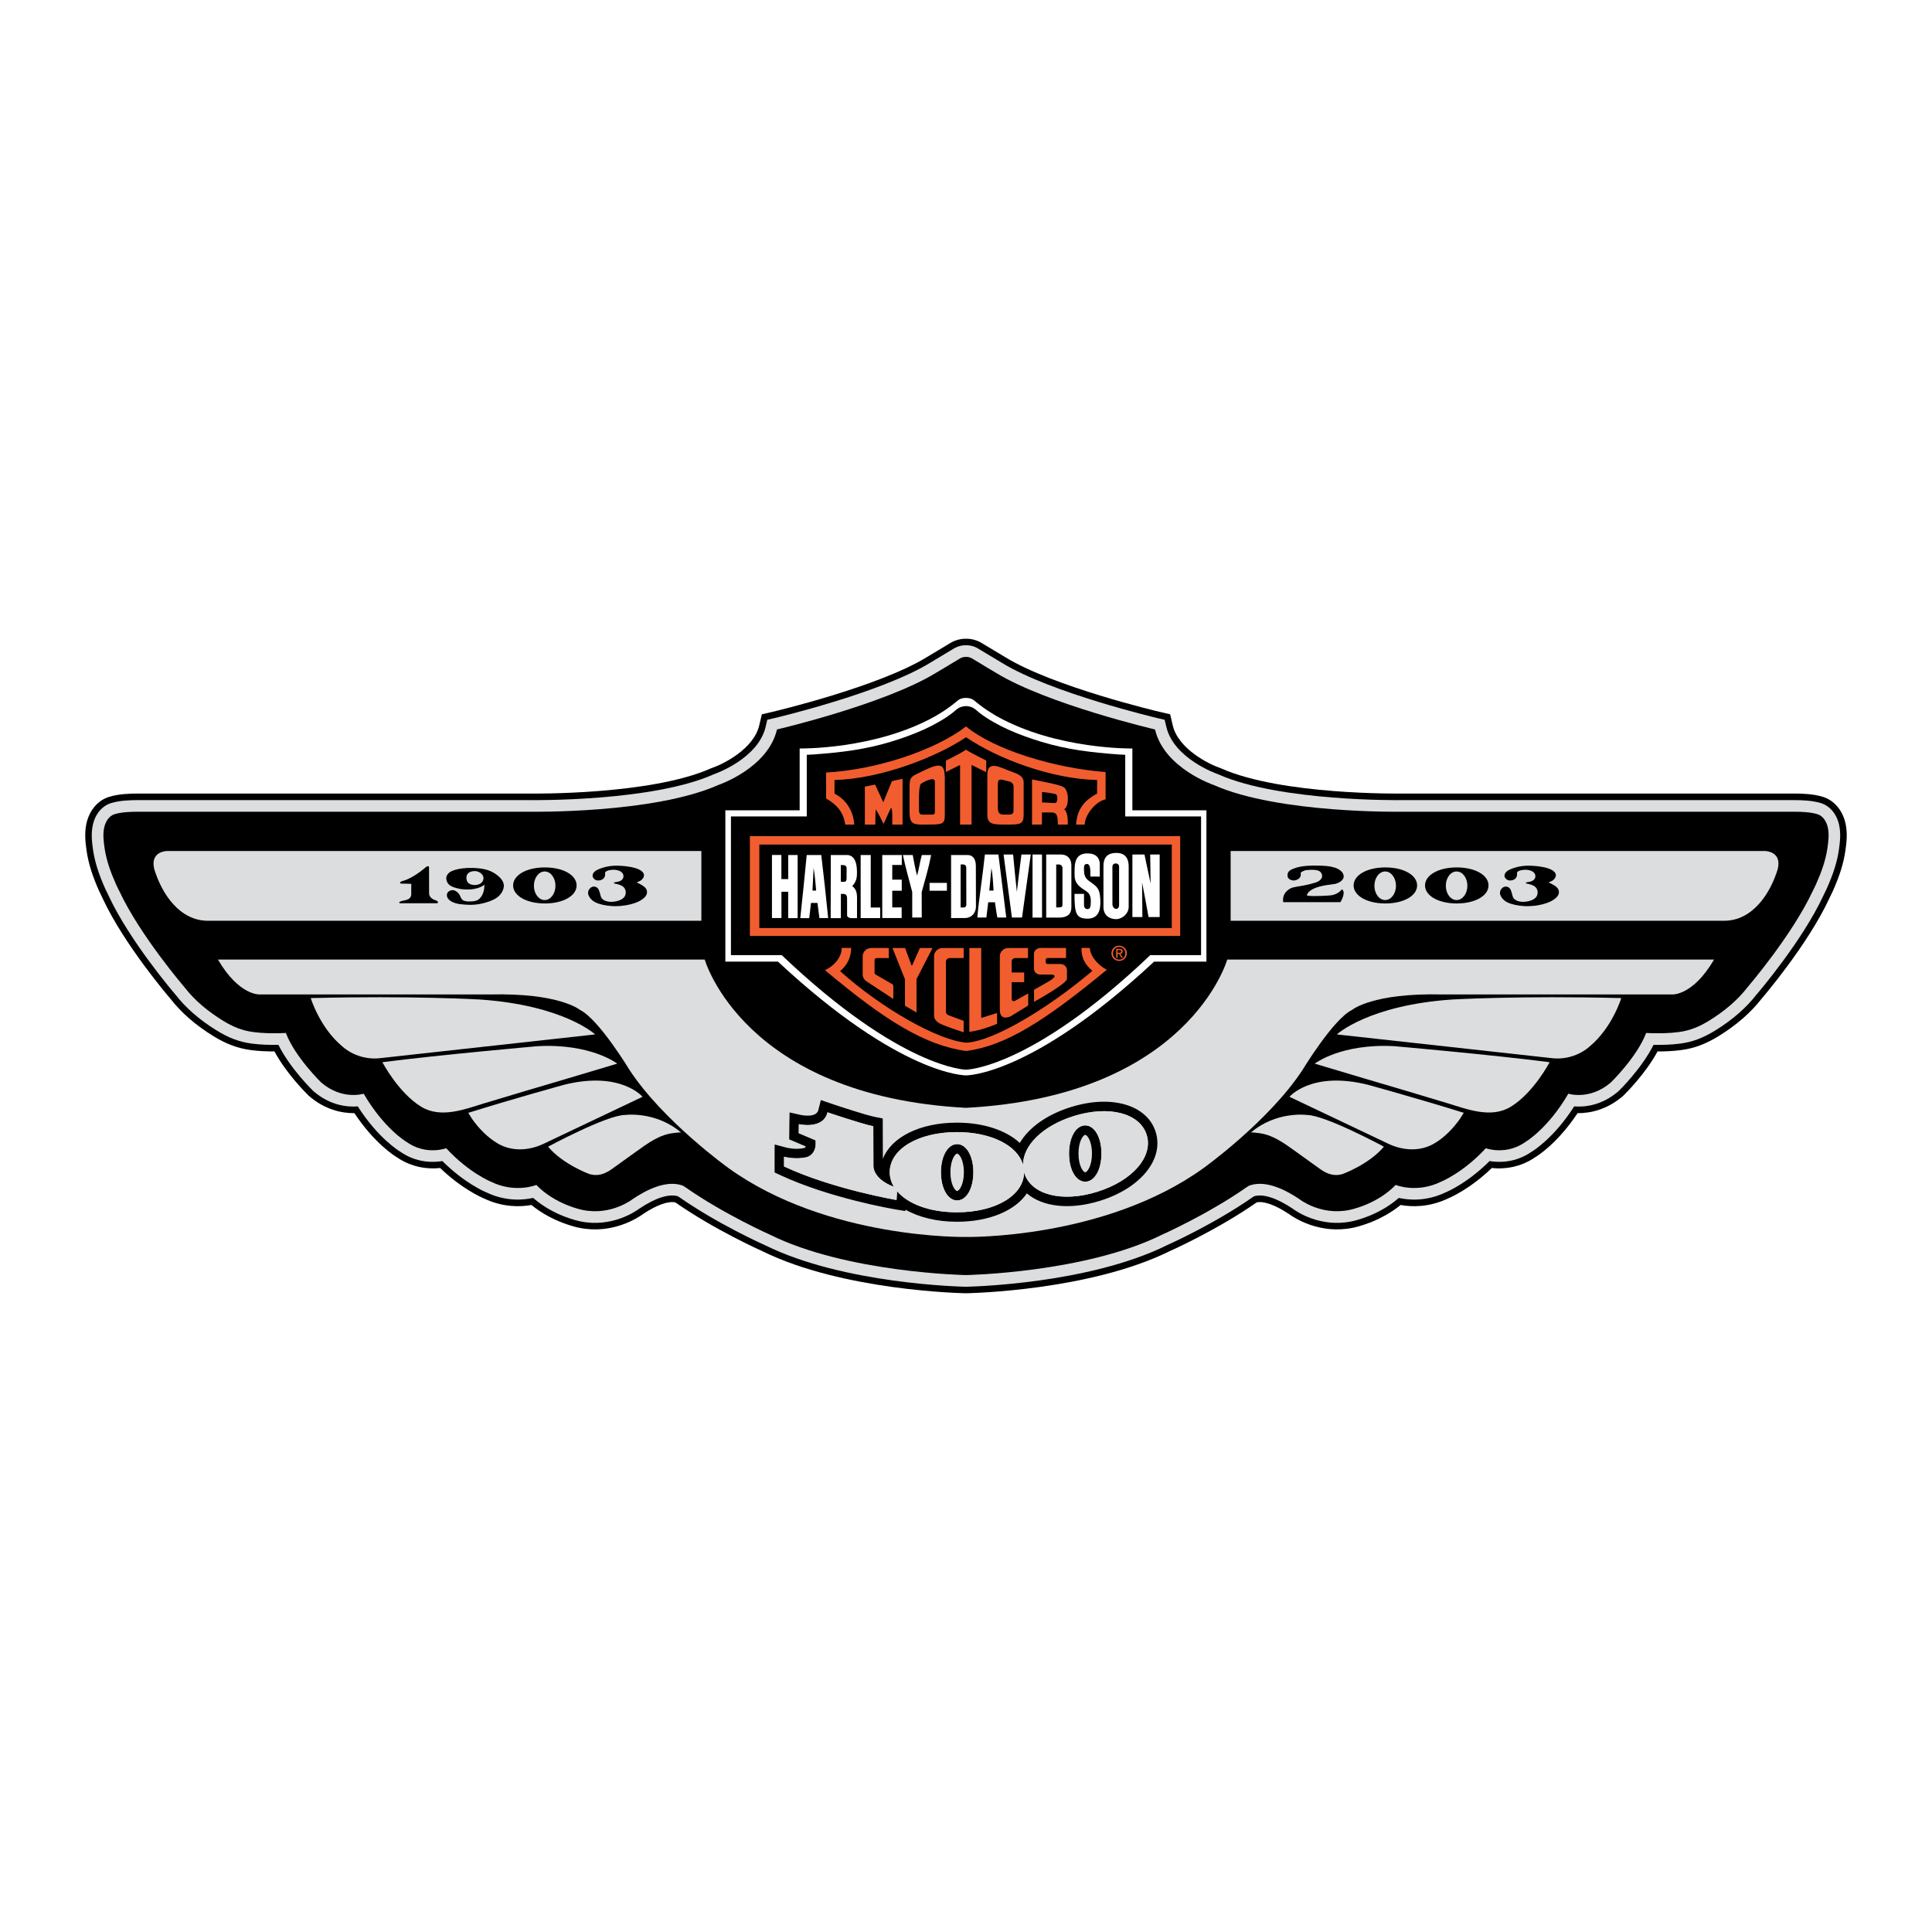
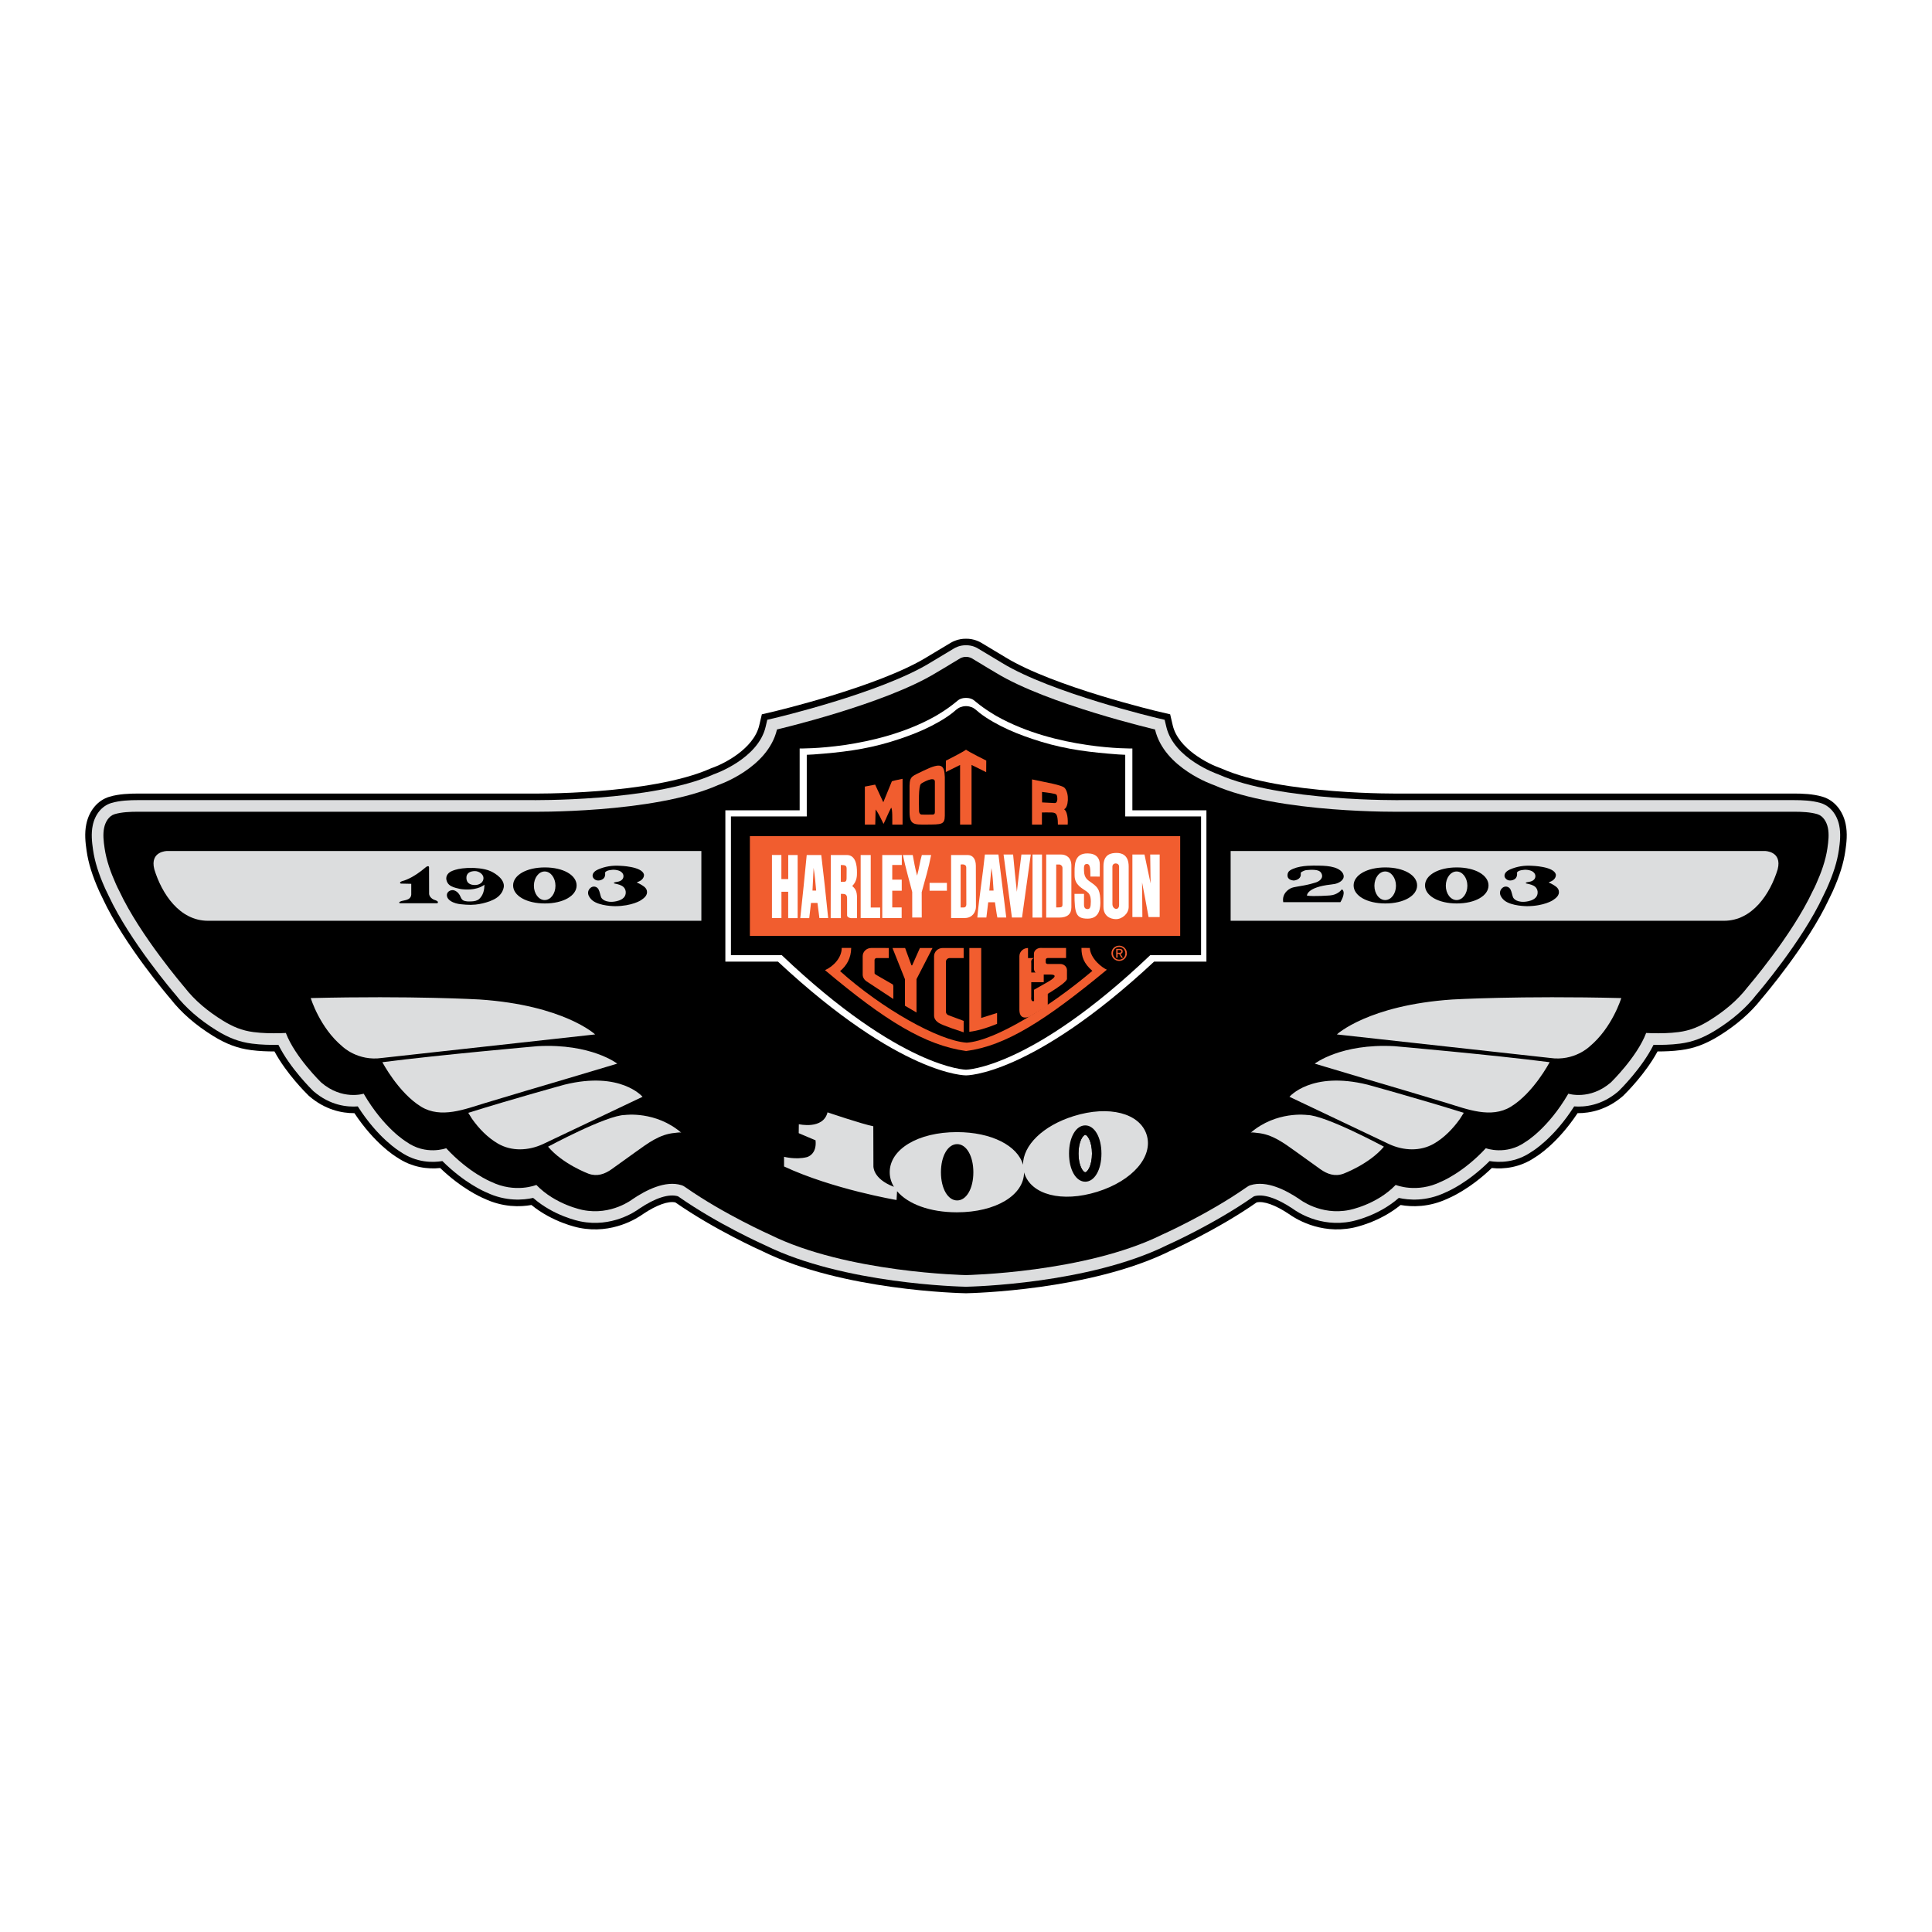
<svg xmlns="http://www.w3.org/2000/svg" version="1.0" id="Layer_1" x="0px" y="0px" width="192.756px" height="192.756px" viewBox="0 0 192.756 192.756" enable-background="new 0 0 192.756 192.756" xml:space="preserve">
  <g>
    <polygon fill-rule="evenodd" clip-rule="evenodd" fill="#FFFFFF" points="0,0 192.756,0 192.756,192.756 0,192.756 0,0  " />
    <path fill-rule="evenodd" clip-rule="evenodd" d="M96.379,63.726c-0.791-0.012-1.389,0.319-1.557,0.425   c0.007-0.005-2.366,1.419-2.366,1.419l-0.021,0.014c-4.84,2.954-15.224,5.404-15.328,5.427l-1.097,0.256l-0.259,1.098   c-0.548,2.351-3.571,3.86-4.689,4.245l-0.077,0.025l-0.077,0.034c-6.011,2.668-17.869,2.507-17.986,2.504H13.758   c-0.829,0-1.899,0.036-2.84,0.318c-1.154,0.345-2.014,1.357-2.302,2.708C8.415,83.148,8.523,84.08,8.64,84.88   c0.179,1.249,0.57,2.496,1.262,4.046l0.409,0.848l-0.045-0.089c2.144,4.587,6.55,9.747,6.759,9.986   c1.065,1.367,2.493,2.609,4.246,3.692c1.298,0.803,2.464,1.236,3.782,1.406c0.818,0.107,1.597,0.134,2.33,0.134   c1.2,2.223,3.14,4.146,3.392,4.39l0.039,0.041l0.043,0.033c1.545,1.334,3.224,1.705,4.502,1.693   c1.995,3.001,3.973,4.244,4.237,4.402c1.508,1.034,3.123,1.203,4.318,1.07c2.17,2.086,4.125,2.937,4.361,3.034   c1.906,0.908,3.643,0.855,4.745,0.656c2.105,1.72,4.526,2.229,4.775,2.277c3.324,0.674,5.851-1.003,6.359-1.372   c1.345-0.905,2.54-1.329,3.232-1.159c3.914,2.728,8.431,4.754,8.696,4.872c7.961,3.917,19.763,4.179,20.264,4.188h0.064   c0.5-0.01,12.305-0.271,20.264-4.188c0.269-0.118,4.79-2.147,8.696-4.872c0.689-0.17,1.887,0.254,3.232,1.159   c0.508,0.369,3.035,2.046,6.358,1.372c0.25-0.048,2.671-0.558,4.779-2.277c1.099,0.199,2.833,0.252,4.741-0.656   c0.237-0.098,2.191-0.948,4.359-3.034c1.197,0.133,2.811-0.036,4.32-1.07c0.266-0.158,2.241-1.401,4.236-4.402   c1.279,0.012,2.958-0.359,4.505-1.693l0.041-0.033l0.038-0.041c0.252-0.244,2.189-2.165,3.394-4.39   c0.731,0,1.507-0.026,2.328-0.134c1.317-0.17,2.483-0.604,3.782-1.406c1.753-1.083,3.18-2.325,4.248-3.692   c0.204-0.239,4.615-5.399,6.756-9.986l-0.043,0.089l0.407-0.848c0.692-1.55,1.083-2.797,1.262-4.046   c0.117-0.8,0.226-1.732,0.024-2.682c-0.287-1.351-1.147-2.362-2.302-2.708c-0.94-0.282-2.012-0.318-2.84-0.318h-39.165   c-0.12,0.003-11.975,0.165-17.983-2.504l-0.074-0.032l-0.079-0.027c-1.118-0.385-4.144-1.894-4.691-4.245l-0.257-1.098   l-1.099-0.256c-0.104-0.023-10.49-2.474-15.328-5.427l-2.393-1.438C97.766,64.045,97.169,63.713,96.379,63.726L96.379,63.726z" />
    <path fill-rule="evenodd" clip-rule="evenodd" fill="#DCDDDE" d="M96.379,64.377c-0.618-0.012-1.083,0.246-1.212,0.327   c0.004-0.003-2.378,1.429-2.378,1.429l-0.014,0.008c-4.931,3.009-15.414,5.481-15.52,5.507l-0.704,0.163l-0.164,0.703   c-0.746,3.192-5.072,4.699-5.117,4.714l-0.048,0.017l-0.05,0.023c-6.144,2.726-18.14,2.561-18.262,2.56H13.758   c-0.783,0-1.793,0.032-2.654,0.289c-0.922,0.277-1.612,1.106-1.849,2.218c-0.179,0.843-0.084,1.673,0.028,2.452   c0.173,1.187,0.546,2.382,1.214,3.874l0.388,0.805l-0.028-0.058c2.11,4.518,6.478,9.625,6.663,9.841l-0.039-0.051   c1.023,1.334,2.414,2.549,4.132,3.609c1.23,0.759,2.287,1.154,3.525,1.315c0.932,0.121,1.815,0.134,2.64,0.123   c1.154,2.329,3.348,4.479,3.45,4.58l0.027,0.025l0.023,0.022c1.674,1.442,3.392,1.593,4.417,1.513   c2.023,3.173,4.111,4.443,4.233,4.516c1.619,1.128,3.267,1.096,4.208,0.938c2.201,2.197,4.204,3.049,4.39,3.125   c1.938,0.931,3.703,0.767,4.666,0.552c2.045,1.795,4.524,2.305,4.729,2.345c3.128,0.633,5.475-0.987,5.861-1.274   c1.594-1.07,2.962-1.509,3.858-1.233c0.009,0.008,0.101,0.066,0.101,0.066c3.877,2.708,8.371,4.721,8.607,4.826   c7.832,3.863,19.511,4.121,20.007,4.132h0.043c0.493-0.011,12.173-0.269,20.004-4.132c0.237-0.105,4.73-2.118,8.598-4.819   c0.013-0.007,0.097-0.063,0.113-0.073c0.894-0.275,2.261,0.163,3.855,1.233c0.386,0.287,2.733,1.907,5.861,1.274   c0.205-0.04,2.684-0.55,4.729-2.345c0.963,0.215,2.728,0.379,4.665-0.552c0.187-0.076,2.191-0.928,4.391-3.125   c0.94,0.157,2.589,0.189,4.208-0.938c0.122-0.072,2.21-1.343,4.233-4.516c1.025,0.08,2.743-0.07,4.417-1.513l0.026-0.022   l0.023-0.025c0.104-0.101,2.294-2.251,3.451-4.58c0.824,0.011,1.708-0.002,2.642-0.123c1.238-0.161,2.292-0.557,3.523-1.315   c1.717-1.061,3.108-2.275,4.131-3.609l-0.038,0.051c0.185-0.216,4.553-5.323,6.663-9.841l-0.028,0.058l0.387-0.805   c0.667-1.492,1.042-2.687,1.215-3.874c0.107-0.744,0.208-1.609,0.028-2.452v-0.001c-0.234-1.111-0.927-1.94-1.849-2.217   c-0.859-0.257-1.868-0.289-2.653-0.289h-39.152c-0.121,0-12.117,0.166-18.263-2.56l-0.045-0.021l-0.053-0.018   c-0.043-0.016-4.371-1.522-5.117-4.714l-0.166-0.701l-0.702-0.164c-0.103-0.026-10.588-2.498-15.52-5.507l-2.396-1.44   C97.459,64.623,96.995,64.366,96.379,64.377L96.379,64.377z" />
    <path fill-rule="evenodd" clip-rule="evenodd" d="M182.365,82.576c-0.12-0.564-0.46-1.171-1.047-1.347   c-0.696-0.209-1.569-0.242-2.32-0.242h-39.134c0,0-12.296,0.206-18.753-2.66c0,0-4.967-1.668-5.874-5.549   c0,0-10.711-2.502-15.862-5.646c0,0-1.489-0.88-2.402-1.444c0,0-0.263-0.165-0.593-0.148c-0.333-0.016-0.596,0.148-0.596,0.148   c-0.911,0.564-2.405,1.444-2.405,1.444c-5.146,3.144-15.859,5.646-15.859,5.646c-0.907,3.881-5.875,5.549-5.875,5.549   c-6.457,2.865-18.752,2.66-18.752,2.66s-39.131,0-39.134,0c-0.751,0-1.621,0.033-2.321,0.242c-0.586,0.176-0.927,0.783-1.046,1.347   c-0.142,0.661-0.055,1.382,0.043,2.042c0.182,1.246,0.613,2.427,1.123,3.569c0.11,0.247,0.226,0.491,0.353,0.73   c2.066,4.426,6.491,9.575,6.491,9.575c1.038,1.351,2.379,2.437,3.823,3.329c0.992,0.612,1.909,1.001,3.063,1.15   c0.9,0.118,1.782,0.129,2.69,0.112c0.023-0.001,0.541-0.03,0.543-0.022c0.908,2.396,3.519,4.934,3.519,4.934   c2.102,1.813,4.243,1.123,4.243,1.123c2.031,3.482,4.242,4.788,4.242,4.788c1.959,1.415,3.99,0.653,3.99,0.653   c2.285,2.466,4.459,3.336,4.459,3.336c2.434,1.198,4.537,0.326,4.537,0.326c1.92,1.995,4.641,2.502,4.641,2.502   c2.865,0.58,4.969-1.088,4.969-1.088c1.31-0.882,3.25-1.894,4.872-1.389c0.175,0.053,0.282,0.13,0.423,0.228   c3.845,2.686,8.414,4.716,8.414,4.716c7.688,3.809,19.55,4.026,19.55,4.026s11.857-0.218,19.547-4.026c0,0,4.569-2.03,8.413-4.716   c0.142-0.098,0.249-0.175,0.424-0.228c1.621-0.505,3.562,0.507,4.871,1.389c0,0,2.105,1.668,4.97,1.088   c0,0,2.722-0.507,4.642-2.502c0,0,2.105,0.872,4.534-0.326c0,0,2.177-0.87,4.462-3.336c0,0,2.03,0.762,3.99-0.653   c0,0,2.213-1.306,4.241-4.788c0,0,2.141,0.69,4.243-1.123c0,0,2.613-2.538,3.519-4.934c0.002-0.008,0.52,0.021,0.546,0.022   c0.905,0.017,1.787,0.006,2.688-0.112c1.154-0.149,2.071-0.538,3.065-1.15c1.441-0.893,2.782-1.979,3.82-3.329   c0,0,4.426-5.149,6.491-9.575c0.13-0.239,0.243-0.483,0.354-0.73c0.51-1.142,0.943-2.323,1.123-3.569   C182.418,83.958,182.507,83.237,182.365,82.576L182.365,82.576z" />
    <path fill-rule="evenodd" clip-rule="evenodd" fill="#DCDDDE" d="M69.975,84.903v6.963H20.751c-2.843,0-4.608-2.7-5.355-5.133   c-0.47-1.83,1.29-1.83,1.29-1.83H69.975L69.975,84.903z" />
    <path fill-rule="evenodd" clip-rule="evenodd" fill="#DCDDDE" d="M122.781,84.903v6.963h49.223c2.844,0,4.611-2.7,5.355-5.133   c0.468-1.83-1.29-1.83-1.29-1.83H122.781L122.781,84.903z" />
    <path fill-rule="evenodd" clip-rule="evenodd" fill="#FFFFFF" d="M112.977,80.843v-6.167c0,0-7.542,0.133-13.516-3.212   c-0.06-0.032-0.114-0.067-0.172-0.101c-0.15-0.091-0.3-0.182-0.448-0.274c-0.503-0.316-0.989-0.662-1.444-1.036   c-0.148-0.121-0.284-0.252-0.467-0.323c-0.175-0.069-0.364-0.102-0.55-0.095c-0.189-0.007-0.378,0.026-0.553,0.095   c-0.183,0.07-0.319,0.202-0.467,0.323c-0.455,0.374-0.941,0.72-1.444,1.036c-0.148,0.093-0.297,0.184-0.448,0.274   c-0.057,0.033-0.112,0.069-0.169,0.101c-5.973,3.346-13.517,3.212-13.517,3.212v6.167h-7.413v15.099h5.248   c12.284,11.448,18.765,11.349,18.765,11.349s6.478,0.099,18.761-11.349h5.222V80.843H112.977L112.977,80.843z" />
    <path fill-rule="evenodd" clip-rule="evenodd" d="M112.265,81.458v-6.151c-0.232-0.009-0.465-0.02-0.699-0.037   c-2.711-0.202-5.058-0.471-7.669-1.26c-0.582-0.176-1.161-0.369-1.734-0.579c-1.058-0.388-2.1-0.847-3.079-1.412   c-0.472-0.271-0.943-0.57-1.37-0.909c-0.242-0.192-0.472-0.438-0.764-0.55c-0.148-0.056-0.34-0.11-0.569-0.111   c-0.23,0.001-0.424,0.055-0.573,0.111c-0.292,0.112-0.522,0.357-0.764,0.55c-0.427,0.339-0.898,0.638-1.371,0.909   c-0.977,0.564-2.019,1.024-3.08,1.412c-0.572,0.21-1.152,0.402-1.734,0.579c-2.611,0.789-4.958,1.058-7.671,1.26   c-0.232,0.017-0.462,0.028-0.697,0.037v6.151h-7.565v13.835h5.068c11.927,11.359,18.386,11.431,18.386,11.431   s6.458-0.071,18.383-11.431h5.067V81.458H112.265L112.265,81.458z" />
    <path fill-rule="evenodd" clip-rule="evenodd" d="M42.806,86.533c-0.012-0.229-0.29-0.039-0.29-0.039   C41.091,87.722,40.15,87.9,40.15,87.9c-0.227,0.07-0.24,0.168-0.24,0.168c0.013,0.099,0.12,0.089,0.12,0.089l1.001,0.021v1.079   c-0.026,0.304-0.233,0.46-0.51,0.536c-0.134,0.037-0.272,0.055-0.408,0.092c-0.088,0.023-0.417,0.117-0.222,0.234   c0,0,3.698,0,3.705,0c0.082,0,0.115-0.081,0.088-0.148c-0.031-0.067-0.136-0.11-0.196-0.14c-0.635-0.168-0.675-0.632-0.675-0.632   L42.806,86.533L42.806,86.533z" />
    <path fill-rule="evenodd" clip-rule="evenodd" d="M48.969,86.928c-0.695-0.33-1.785-0.335-1.785-0.335   c-1.665-0.042-2.292,0.414-2.292,0.414c-0.383,0.262-0.47,0.656-0.247,1.057c0.17,0.309,0.537,0.444,0.855,0.529   c0.261,0.069,0.522,0.131,0.792,0.141c0.051,0.002,0.098,0.005,0.149,0.008c1.329,0.055,1.887-0.477,1.887-0.477   c0.004,0.525-0.118,1.042-0.503,1.411c-0.207,0.195-0.505,0.245-0.776,0.256c-0.196,0.01-0.4,0.016-0.592-0.023   c-0.028-0.006-0.058-0.015-0.085-0.02c-0.295-0.048-0.397-0.358-0.397-0.358c-0.285-0.73-0.814-0.723-0.814-0.723   c-0.328,0.003-0.628,0.234-0.57,0.588c0.065,0.398,0.549,0.632,0.894,0.729c0.311,0.09,0.675,0.109,0.999,0.135   c0.32,0.025,0.641,0.023,0.96-0.01c0.477-0.05,0.956-0.165,1.409-0.328c0.081-0.03,0.157-0.07,0.242-0.103   c1.168-0.481,1.176-1.411,1.176-1.411C50.291,87.507,48.969,86.928,48.969,86.928L48.969,86.928L48.969,86.928L48.969,86.928z    M47.386,88.299c-0.503,0-0.841-0.214-0.853-0.695c-0.017-0.462,0.335-0.695,0.853-0.695c0.393,0,0.852,0.312,0.852,0.695   C48.238,88.024,47.855,88.299,47.386,88.299L47.386,88.299z" />
    <path fill-rule="evenodd" clip-rule="evenodd" d="M54.362,86.543c-1.839,0-3.168,0.77-3.168,1.797c0,1.028,1.329,1.798,3.168,1.798   c1.837,0,3.167-0.77,3.167-1.798C57.528,87.312,56.199,86.543,54.362,86.543L54.362,86.543L54.362,86.543L54.362,86.543z    M54.342,89.799c-0.593,0-1.075-0.639-1.075-1.426c0-0.789,0.482-1.426,1.075-1.426c0.595,0,1.076,0.637,1.076,1.426   C55.418,89.161,54.937,89.799,54.342,89.799L54.342,89.799z" />
    <path fill-rule="evenodd" clip-rule="evenodd" d="M61.848,86.38c-0.756-0.05-1.497,0.066-2.191,0.373   c-0.242,0.107-0.517,0.302-0.535,0.593c-0.011,0.176,0.096,0.306,0.228,0.404c0.249,0.185,0.726,0.092,0.908-0.15   c0.014-0.017,0.026-0.033,0.036-0.052c0.127-0.205,0.075-0.473,0.075-0.473c0.074-0.295,0.867-0.301,0.867-0.301   c1.028,0.054,0.967,0.641,0.967,0.641c0,0.23-0.137,0.399-0.342,0.487c-0.098,0.043-0.18,0.061-0.286,0.081   c-0.083,0.016-0.228,0.029-0.304,0.077c-0.065,0.041,0,0.075,0,0.075c0.084,0.031,0.208,0.045,0.285,0.065   c0.086,0.021,0.172,0.045,0.259,0.076c0.137,0.049,0.271,0.114,0.381,0.212c0.127,0.115,0.204,0.269,0.228,0.438   c0.002,0.032,0.01,0.07,0.007,0.102c0.026,0.908-1.357,0.946-1.357,0.946c-0.918,0.032-1.1-0.454-1.102-0.458   c-0.094-0.251-0.127-0.535-0.252-0.774c-0.107-0.21-0.331-0.32-0.56-0.279c-0.245,0.046-0.455,0.294-0.484,0.545   c-0.029,0.273,0.12,0.503,0.294,0.7c0.043,0.046,0.086,0.087,0.134,0.126c0.704,0.576,2.261,0.576,2.261,0.576   c1.693-0.006,2.57-0.587,2.57-0.587c0.331-0.216,0.7-0.502,0.606-0.954c-0.07-0.338-0.436-0.527-0.711-0.683   c-0.074-0.043-0.148-0.074-0.229-0.102c-0.111-0.037,0-0.08,0-0.08c0.762-0.259,0.642-0.777,0.642-0.777   C64.014,86.432,61.848,86.38,61.848,86.38L61.848,86.38z" />
    <path fill-rule="evenodd" clip-rule="evenodd" d="M145.344,86.543c-1.837,0-3.169,0.77-3.169,1.797   c0,1.028,1.332,1.798,3.169,1.798c1.835,0,3.166-0.77,3.166-1.798C148.51,87.312,147.179,86.543,145.344,86.543L145.344,86.543   L145.344,86.543L145.344,86.543z M145.325,89.799c-0.595,0-1.076-0.639-1.076-1.426c0-0.789,0.481-1.426,1.076-1.426   c0.594,0,1.075,0.637,1.075,1.426C146.4,89.161,145.919,89.799,145.325,89.799L145.325,89.799z" />
    <path fill-rule="evenodd" clip-rule="evenodd" d="M138.217,86.543c-1.838,0-3.166,0.77-3.166,1.797   c0,1.028,1.328,1.798,3.166,1.798c1.839,0,3.169-0.77,3.169-1.798C141.386,87.312,140.056,86.543,138.217,86.543L138.217,86.543   L138.217,86.543L138.217,86.543z M138.202,89.799c-0.597,0-1.077-0.639-1.077-1.426c0-0.789,0.48-1.426,1.077-1.426   c0.592,0,1.075,0.637,1.075,1.426C139.277,89.161,138.794,89.799,138.202,89.799L138.202,89.799z" />
    <path fill-rule="evenodd" clip-rule="evenodd" d="M152.831,86.38c-0.758-0.05-1.497,0.066-2.192,0.373   c-0.241,0.107-0.517,0.302-0.536,0.593c-0.012,0.176,0.096,0.306,0.23,0.404c0.246,0.185,0.726,0.092,0.907-0.15   c0.013-0.017,0.023-0.033,0.033-0.052c0.13-0.205,0.077-0.473,0.077-0.473c0.077-0.295,0.864-0.301,0.864-0.301   c1.027,0.054,0.971,0.641,0.971,0.641c0,0.23-0.14,0.399-0.345,0.487c-0.099,0.043-0.178,0.061-0.283,0.081   c-0.084,0.016-0.228,0.029-0.305,0.077c-0.064,0.041,0,0.075,0,0.075c0.081,0.031,0.209,0.045,0.283,0.065   c0.088,0.021,0.178,0.045,0.261,0.076c0.137,0.049,0.273,0.114,0.381,0.212c0.127,0.115,0.203,0.269,0.226,0.438   c0.005,0.032,0.012,0.07,0.006,0.102c0.029,0.908-1.354,0.946-1.354,0.946c-0.917,0.032-1.103-0.454-1.103-0.458   c-0.093-0.251-0.127-0.535-0.251-0.774c-0.11-0.21-0.33-0.32-0.561-0.279c-0.244,0.046-0.455,0.294-0.483,0.545   c-0.028,0.273,0.117,0.503,0.294,0.7c0.044,0.046,0.087,0.087,0.135,0.126c0.704,0.576,2.261,0.576,2.261,0.576   c1.695-0.006,2.569-0.587,2.569-0.587c0.329-0.216,0.699-0.502,0.606-0.954c-0.069-0.338-0.436-0.527-0.712-0.683   c-0.076-0.043-0.147-0.074-0.229-0.102c-0.11-0.037,0-0.08,0-0.08c0.759-0.259,0.642-0.777,0.642-0.777   C154.996,86.432,152.831,86.38,152.831,86.38L152.831,86.38z" />
    <path fill-rule="evenodd" clip-rule="evenodd" d="M133.732,90.007h-5.704c-0.11-0.594,0.196-1.081,0.706-1.362   c0.189-0.104,0.455-0.147,0.664-0.184c0.479-0.082,0.948-0.154,1.413-0.284c0.139-0.04,0.277-0.08,0.417-0.119   c0.411-0.117,0.856-0.45,0.61-0.927c-0.132-0.251-0.397-0.316-0.654-0.338c-0.28-0.026-0.56-0.01-0.84,0.017   c-0.254,0.024-0.547,0.225-0.547,0.225c-0.036,0.09-0.017,0.252-0.017,0.252c-0.021,0.322-0.304,0.491-0.592,0.548   c-0.22,0.045-0.519-0.046-0.656-0.232c-0.114-0.159-0.096-0.409-0.007-0.571c0.101-0.181,0.308-0.273,0.486-0.35   c0.452-0.193,0.948-0.266,1.438-0.301c0.39-0.029,0.79-0.021,1.183-0.015c0.493,0.009,1.006,0.035,1.482,0.179   c0.379,0.112,0.867,0.37,0.939,0.8c0.079,0.482-0.501,0.77-0.882,0.847c-0.125,0.024-0.254,0.043-0.381,0.056   c-2.447,0.273-2.395,1.107-2.395,1.107c0.653,0.109,2.304-0.019,2.304-0.019c0.742-0.054,1.115-0.538,1.115-0.538   c0.082-0.123,0.151,0.003,0.151,0.003C134.267,89.161,133.732,90.007,133.732,90.007L133.732,90.007z" />
-     <path fill-rule="evenodd" clip-rule="evenodd" fill="#DCDDDE" d="M122.443,95.736c0,0-3.851,13.61-26.064,14.793   c-22.218-1.184-26.067-14.793-26.067-14.793H21.748c2.105,3.619,4.163,3.481,4.163,3.481h22.965   c6.97-0.169,8.986,1.541,8.986,1.541c1.883,0.92,4.951,6.002,4.951,6.002c3.374,5.127,9.862,9.773,9.862,9.773   c9.903,7.143,23.706,6.879,23.706,6.879s13.799,0.264,23.703-6.879c0,0,6.488-4.646,9.862-9.773c0,0,3.067-5.082,4.951-6.002   c0,0,2.019-1.71,8.985-1.541h22.965c0,0,2.06,0.138,4.162-3.481H122.443L122.443,95.736z" />
    <path fill-rule="evenodd" clip-rule="evenodd" fill="#DCDDDE" d="M59.377,103.205l-21.263,2.347   c-2.418,0.355-3.947-1.14-3.947-1.14c-2.275-1.882-3.163-4.834-3.163-4.834c10.168-0.25,16.853,0.142,16.853,0.142   C56.249,100.288,59.377,103.205,59.377,103.205L59.377,103.205z" />
    <path fill-rule="evenodd" clip-rule="evenodd" fill="#DCDDDE" d="M61.583,106.12c-1.625,0.483-3.248,0.972-4.872,1.455   c-2.773,0.822-5.551,1.636-8.32,2.477c-2,0.609-4.392,1.571-6.366,0.369c-2.275-1.387-3.875-4.445-3.875-4.445   c5.796-0.746,15.502-1.6,15.502-1.6C58.987,104.094,61.583,106.12,61.583,106.12L61.583,106.12z" />
    <path fill-rule="evenodd" clip-rule="evenodd" fill="#DCDDDE" d="M64.106,109.427l-9.955,4.729c-1.425,0.65-3.084,0.739-4.46-0.053   c-1.032-0.595-1.903-1.498-2.588-2.463c-0.02-0.027-0.386-0.613-0.386-0.613c4.553-1.423,9.602-2.81,9.602-2.81   C61.938,106.831,64.106,109.427,64.106,109.427L64.106,109.427z" />
    <path fill-rule="evenodd" clip-rule="evenodd" fill="#DCDDDE" d="M67.982,113.018c-2.561-2.204-5.619-1.777-5.619-1.777   c-1.812,0-7.681,3.163-7.681,3.163c1.458,1.744,4.052,2.704,4.052,2.704c0.841,0.295,1.591,0.041,2.287-0.455   c0.81-0.574,1.612-1.161,2.421-1.738c1.195-0.852,2.372-1.76,3.887-1.883C67.434,113.022,67.891,112.939,67.982,113.018   L67.982,113.018z" />
    <path fill-rule="evenodd" clip-rule="evenodd" fill="#DCDDDE" d="M133.379,103.205l21.265,2.347c2.416,0.355,3.947-1.14,3.947-1.14   c2.272-1.882,3.164-4.834,3.164-4.834c-10.17-0.25-16.856,0.142-16.856,0.142C136.509,100.288,133.379,103.205,133.379,103.205   L133.379,103.205z" />
    <path fill-rule="evenodd" clip-rule="evenodd" fill="#DCDDDE" d="M131.173,106.12c1.624,0.483,3.248,0.972,4.871,1.455   c2.773,0.822,5.552,1.636,8.318,2.477c2.004,0.609,4.396,1.571,6.368,0.369c2.277-1.387,3.877-4.445,3.877-4.445   c-5.798-0.746-15.505-1.6-15.505-1.6C133.769,104.094,131.173,106.12,131.173,106.12L131.173,106.12z" />
    <path fill-rule="evenodd" clip-rule="evenodd" fill="#DCDDDE" d="M128.651,109.427l9.955,4.729c1.426,0.65,3.082,0.739,4.458-0.053   c1.029-0.595,1.901-1.498,2.588-2.463c0.02-0.027,0.387-0.613,0.387-0.613c-4.554-1.423-9.602-2.81-9.602-2.81   C130.818,106.831,128.651,109.427,128.651,109.427L128.651,109.427z" />
    <path fill-rule="evenodd" clip-rule="evenodd" fill="#DCDDDE" d="M124.773,113.018c2.561-2.204,5.619-1.777,5.619-1.777   c1.812,0,7.68,3.163,7.68,3.163c-1.458,1.744-4.055,2.704-4.055,2.704c-0.838,0.295-1.585,0.041-2.284-0.455   c-0.81-0.574-1.609-1.161-2.419-1.738c-1.197-0.852-2.374-1.76-3.89-1.883C125.322,113.022,124.864,112.939,124.773,113.018   L124.773,113.018z" />
-     <path fill-rule="evenodd" clip-rule="evenodd" fill="#DCDDDE" d="M95.495,115.094c-0.201,0-0.673,0.635-0.673,1.865   c0,1.231,0.472,1.866,0.673,1.866s0.673-0.635,0.673-1.866C96.168,115.729,95.696,115.094,95.495,115.094L95.495,115.094z" />
    <path fill-rule="evenodd" clip-rule="evenodd" fill="#DCDDDE" d="M108.275,113.226c-0.202,0-0.674,0.633-0.674,1.864   c0,1.232,0.472,1.867,0.674,1.867c0.2,0,0.672-0.635,0.672-1.867C108.947,113.858,108.476,113.226,108.275,113.226L108.275,113.226   z" />
    <path fill-rule="evenodd" clip-rule="evenodd" d="M95.495,114.15c-0.922,0-1.617,1.179-1.617,2.809   c0,1.629,0.694,2.809,1.617,2.809s1.617-1.18,1.617-2.809C97.112,115.329,96.417,114.15,95.495,114.15L95.495,114.15L95.495,114.15   L95.495,114.15z M95.495,118.825c-0.201,0-0.673-0.635-0.673-1.866c0-1.23,0.472-1.865,0.673-1.865s0.673,0.635,0.673,1.865   C96.168,118.19,95.696,118.825,95.495,118.825L95.495,118.825z" />
    <path fill-rule="evenodd" clip-rule="evenodd" d="M115.304,112.939c-0.848-2.708-4.406-3.754-8.466-2.484   c-2.391,0.744-4.198,2.048-5.092,3.575c-1.36-1.258-3.623-2.023-6.274-2.023c-3.706,0-6.555,1.458-7.389,3.611   c-0.002-0.943-0.012-4.03-0.012-4.03l-0.761-0.149c-0.87-0.167-3.502-1.034-4.443-1.354l-0.97-0.331l-0.25,0.996   c-0.203,0.826-1.722,0.497-1.736,0.493l-1.133-0.255l-0.021,1.161l-0.019,1.527c0,0,1.159,0.491,1.652,0.7   c-0.031,0.08-0.077,0.134-0.139,0.16c-0.853,0.203-1.77-0.034-1.78-0.037l-1.183-0.313l-0.005,1.225v1.567l0.544,0.254   c4.929,2.299,11.201,3.377,11.464,3.422l1.035,0.174c0,0,0.007-0.105,0.01-0.139c1.353,0.767,3.147,1.207,5.135,1.207   c3.235,0,5.819-1.116,6.979-2.832c1.555,1.344,4.294,1.68,7.307,0.738C113.816,118.536,116.147,115.648,115.304,112.939   L115.304,112.939L115.304,112.939L115.304,112.939z M109.478,118.901c-3.543,1.106-6.61,0.29-7.286-1.868   c-0.007-0.023-0.012-0.047-0.02-0.074c-0.007,2.283-2.818,3.991-6.7,3.991c-2.707,0-4.888-0.829-5.969-2.106l-0.053,0.879   c0,0-6.356-1.075-11.223-3.346v-0.967c0,0,1.147,0.313,2.271,0.037c0,0,1.025-0.231,0.87-1.681l-1.679-0.711l0.012-0.896   c0,0,2.429,0.567,2.862-1.183c0,0,3.444,1.171,4.567,1.389l0.012,3.95c0,0-0.117,1.273,2.045,2.093   c-0.27-0.448-0.419-0.938-0.419-1.459c0-2.285,2.814-4,6.704-4c3.448,0,6.052,1.351,6.595,3.252c0-1.918,1.962-3.884,5.052-4.849   c3.544-1.104,6.612-0.288,7.285,1.867S113.02,117.795,109.478,118.901L109.478,118.901z" />
    <path fill-rule="evenodd" clip-rule="evenodd" d="M108.275,112.282c-0.925,0-1.617,1.179-1.617,2.808c0,1.63,0.692,2.81,1.617,2.81   c0.922,0,1.616-1.18,1.616-2.81C109.892,113.461,109.197,112.282,108.275,112.282L108.275,112.282L108.275,112.282L108.275,112.282   z M108.275,116.957c-0.202,0-0.674-0.635-0.674-1.867c0-1.231,0.472-1.864,0.674-1.864c0.2,0,0.672,0.633,0.672,1.864   C108.947,116.322,108.476,116.957,108.275,116.957L108.275,116.957z" />
    <path fill-rule="evenodd" clip-rule="evenodd" fill="#DCDDDE" d="M114.403,113.221c-0.673-2.155-3.741-2.972-7.285-1.867   c-3.09,0.965-5.052,2.931-5.052,4.849c-0.543-1.901-3.146-3.252-6.595-3.252c-3.89,0-6.704,1.715-6.704,4   c0,0.521,0.149,1.011,0.419,1.459c-2.162-0.819-2.045-2.093-2.045-2.093l-0.012-3.95c-1.124-0.218-4.567-1.389-4.567-1.389   c-0.433,1.75-2.862,1.183-2.862,1.183l-0.012,0.896l1.679,0.711c0.156,1.449-0.87,1.681-0.87,1.681   c-1.124,0.276-2.271-0.037-2.271-0.037v0.967c4.866,2.271,11.223,3.346,11.223,3.346l0.053-0.879   c1.081,1.277,3.262,2.106,5.969,2.106c3.882,0,6.693-1.708,6.7-3.991c0.008,0.027,0.013,0.051,0.02,0.074   c0.676,2.158,3.743,2.975,7.286,1.868C113.02,117.795,115.076,115.376,114.403,113.221L114.403,113.221L114.403,113.221   L114.403,113.221z M95.495,119.768c-0.922,0-1.617-1.18-1.617-2.809c0-1.63,0.694-2.809,1.617-2.809s1.617,1.179,1.617,2.809   C97.112,118.588,96.417,119.768,95.495,119.768L95.495,119.768L95.495,119.768L95.495,119.768z M108.275,117.899   c-0.925,0-1.617-1.18-1.617-2.81c0-1.629,0.692-2.808,1.617-2.808c0.922,0,1.616,1.179,1.616,2.808   C109.892,116.72,109.197,117.899,108.275,117.899L108.275,117.899z" />
-     <path fill-rule="evenodd" clip-rule="evenodd" fill="#F15D2F" d="M110.306,77.027c-0.002,0.775-0.002,1.839,0,2.722   c-1.039,0.215-2.088,1.625-2.086,2.519c-0.599-0.001-0.853,0-0.853,0c0.084-1.7,1.027-2.527,2.088-3.091   c0-0.536,0-0.828,0.005-1.354c-4.526-0.112-9.803-2.057-13.079-4.269c-2.979,2.009-8.55,4.153-13.122,4.269   c0,0.297,0,0.891,0,1.356c1.198,0.607,1.896,1.798,1.971,3.088c-0.465,0-0.646,0-0.901,0c-0.191-1.347-0.962-2.066-1.908-2.596   c0-0.86,0-1.699-0.005-2.593c5.168-0.29,10.983-2.29,13.965-4.601C99.238,74.828,105.226,76.639,110.306,77.027L110.306,77.027z" />
    <path fill-rule="evenodd" clip-rule="evenodd" fill="#F15D2F" d="M98.4,75.882l-0.008,1.156l-1.46-0.719v5.949h-1.144   c-0.002-1.95,0-5.949,0-5.949l-1.422,0.705l0.007-1.132c0,0,1.652-0.828,2.007-1.094C96.762,75.077,98.4,75.882,98.4,75.882   L98.4,75.882z" />
    <path fill-rule="evenodd" clip-rule="evenodd" fill="#F15D2F" d="M89.024,82.267c0-0.573,0.026-1.53-0.11-1.69   c-0.28,0.514-0.524,1.149-0.762,1.626c-0.242-0.483-0.488-1.047-0.794-1.441l-0.034,1.506l-1.037-0.001v-3.79   c0.562-0.1,0.731-0.143,1.025-0.196l0.814,1.76l0.857-2.096c0.278-0.079,0.266-0.079,1.066-0.244v4.565H89.024L89.024,82.267z" />
    <path fill-rule="evenodd" clip-rule="evenodd" fill="#F15D2F" d="M94.264,77.521c0.002,1.657-0.002,3.227,0,3.862   c-0.01,0.896-0.313,0.874-1.838,0.884c-1.253,0.009-1.666,0.029-1.68-1.229v-2.643c0.022-1,0.286-0.949,1.418-1.515   C93.938,76.02,94.214,76.308,94.264,77.521L94.264,77.521L94.264,77.521L94.264,77.521z M93.273,77.983   c-0.002-0.617-1.303,0.132-1.389,0.22c-0.264,0.267-0.199,1.993-0.191,2.719c0.002,0.164,0.086,0.352,0.287,0.351   c0.329-0.001,0.812,0.01,1.08-0.003c0.127-0.005,0.211-0.054,0.213-0.233C93.273,80.845,93.273,77.983,93.273,77.983L93.273,77.983   z" />
-     <path fill-rule="evenodd" clip-rule="evenodd" fill="#F15D2F" d="M102.13,78.089c0,0.578,0,3.183,0,3.183   c0,0.995-0.353,0.995-1.737,0.996c-1.31-0.001-1.887-0.001-1.887-0.996c0,0,0-2.881,0-3.953c0-1.438,1.164-0.822,2.048-0.472   C101.389,77.179,102.13,77.318,102.13,78.089L102.13,78.089L102.13,78.089L102.13,78.089z M100.357,77.885   c-0.481-0.141-0.803-0.227-0.805,0.302c0,0.899,0.002,2.389,0.002,2.389c0,0.771,0.4,0.696,0.833,0.696   c0.303-0.002,0.74,0.068,0.736-0.396c0.004-0.958,0.004-1.318,0.002-2.344C101.128,77.978,100.666,77.976,100.357,77.885   L100.357,77.885z" />
    <path fill-rule="evenodd" clip-rule="evenodd" fill="#F15D2F" d="M106.217,78.609c0.499,0.55,0.382,1.979-0.05,2.126   c0.458,0.344,0.357,1.533,0.357,1.533h-0.978c-0.002-1.189-0.232-1.21-0.805-1.208c-0.417-0.008-0.295-0.002-0.788,0.002v1.207   h-0.988v-4.509C104.332,78.058,105.946,78.312,106.217,78.609L106.217,78.609L106.217,78.609L106.217,78.609z M103.962,79.013   l0.007,1.043c0.645,0.033,0.81,0.039,1.259,0.066c0.362,0.006,0.276-0.71,0.176-0.838C105.322,79.179,104.5,79.072,103.962,79.013   L103.962,79.013z" />
    <polygon fill-rule="evenodd" clip-rule="evenodd" fill="#F15D2F" points="74.817,93.377 74.817,83.421 117.747,83.421    117.747,93.377 74.817,93.377  " />
    <path fill-rule="evenodd" clip-rule="evenodd" fill="#F15D2F" d="M84.924,94.575c-0.015,1.036-0.46,1.771-1.109,2.315   c4.189,3.753,9.849,6.951,12.634,7.137c2.826-0.186,8.33-3.593,12.536-7.162c-0.846-0.742-1.088-1.385-1.088-2.29   c0.397,0,0.569,0,0.831,0.002c0.072,1.086,1.226,1.964,1.705,2.17c-6.179,5.102-10.085,7.591-14.043,8.114   c-4.113-0.576-8.098-3.038-14.081-8.069c0.834-0.369,1.671-1.234,1.669-2.218H84.924L84.924,94.575z" />
-     <polygon fill-rule="evenodd" clip-rule="evenodd" points="75.76,92.595 75.76,84.262 116.908,84.262 116.908,92.595 75.76,92.595     " />
    <path fill-rule="evenodd" clip-rule="evenodd" fill="#FFFFFF" d="M109.726,86.229v1.23l-0.938-0.006c0-0.772,0-1.276-0.371-1.252   c-0.315,0.001-0.264,0.369-0.266,0.648c0.002,0.821,0.424,0.973,0.853,1.295c0.577,0.429,0.773,0.705,0.78,1.924   c0,0.89-0.301,1.585-1.276,1.585c-1.149,0-1.305-0.517-1.305-2.473c0.15,0.002,0.754,0.002,0.95,0.003c0,0.322,0,0.786-0.002,0.954   c0.002,0.186-0.031,0.561,0.359,0.563c0.232,0.001,0.322-0.193,0.322-0.751c0-0.636-0.186-0.83-0.396-0.992   c-0.422-0.317-1.222-0.632-1.222-1.61c0-0.883-0.137-2.221,1.303-2.203C109.369,85.149,109.73,85.625,109.726,86.229   L109.726,86.229z" />
    <path fill-rule="evenodd" clip-rule="evenodd" fill="#FFFFFF" d="M77.959,87.707h0.683v-2.4h0.939v6.294h-0.944v-2.629   c-0.259,0.001-0.391,0.001-0.673,0l0.002,2.623h-0.948v-6.294h0.941V87.707L77.959,87.707z" />
    <path fill-rule="evenodd" clip-rule="evenodd" fill="#FFFFFF" d="M86.873,90.544c0.345,0.002,0.599,0.002,0.942,0v1.051h-1.947   v-6.289h1.005V90.544L86.873,90.544z" />
    <path fill-rule="evenodd" clip-rule="evenodd" fill="#FFFFFF" d="M89.973,86.297H89.02v1.468c0.38,0.002,0.615,0.002,0.946,0v1.103   H89.02v1.668c0.352,0.002,0.582,0.002,0.938,0v1.059h-1.935v-6.289h1.95V86.297L89.973,86.297z" />
    <path fill-rule="evenodd" clip-rule="evenodd" fill="#FFFFFF" d="M91.064,85.304c0.123,0.669,0.235,1.325,0.434,2.057   c0.213-0.74,0.266-1.355,0.475-2.055h0.926c-0.255,1.328-0.606,2.474-0.941,3.705c0.005,1.01,0.005,1.554,0.005,2.531h-0.949   c0.003-1.035-0.005-1.763-0.002-2.55c-0.316-1.237-0.673-2.446-0.929-3.686C90.545,85.304,90.76,85.304,91.064,85.304   L91.064,85.304z" />
    <path fill-rule="evenodd" clip-rule="evenodd" fill="#FFFFFF" d="M101.078,85.255c0.115,1.223,0.239,2.507,0.374,3.724   c0,0,0.304-2.626,0.455-3.724h0.934l-0.874,6.288h-1.007l-0.833-6.288H101.078L101.078,85.255z" />
    <polygon fill-rule="evenodd" clip-rule="evenodd" fill="#FFFFFF" points="103.966,91.548 103.016,91.548 103.016,85.255    103.962,85.255 103.966,91.548  " />
    <path fill-rule="evenodd" clip-rule="evenodd" fill="#FFFFFF" d="M114.186,85.255c0.208,0.96,0.4,1.943,0.61,2.883l-0.04-2.883   h0.945v6.238h-1.109c-0.213-1.173-0.416-2.275-0.647-3.455l0.03,3.455h-0.996v-6.238H114.186L114.186,85.255z" />
    <path fill-rule="evenodd" clip-rule="evenodd" fill="#FFFFFF" d="M112.609,86.448c0.003,0.599,0,4.035,0,4.035   c0,0.659-0.64,1.231-1.291,1.22c-0.545-0.01-1.229-0.304-1.226-1.232c0-0.894-0.003-2.356,0-4.045   c-0.003-1.212,0.771-1.325,1.308-1.329C111.894,85.094,112.609,85.285,112.609,86.448L112.609,86.448L112.609,86.448   L112.609,86.448z M110.985,86.463c-0.004,0.805,0.003,2.308,0.003,3.74c0,0.539,0.66,0.69,0.664,0.092   c-0.004-1.446-0.004-3.471,0-3.833C111.654,86.044,110.988,86.031,110.985,86.463L110.985,86.463z" />
    <path fill-rule="evenodd" clip-rule="evenodd" fill="#FFFFFF" d="M96.53,85.304c0.491,0,0.828,0.347,0.831,1.082   c-0.002,1.336,0.005,2.954,0.01,4.091c-0.008,0.515-0.357,1.119-1.13,1.116c-0.34,0.003-0.803,0.003-1.351,0.003v-6.289   C95.615,85.304,95.893,85.304,96.53,85.304L96.53,85.304L96.53,85.304L96.53,85.304z M95.842,86.258v4.279   c0.141,0.002,0.127,0.002,0.338,0.001c0.131-0.005,0.23-0.123,0.232-0.294c-0.002-0.773-0.009-3.438-0.009-3.684   C96.403,86.129,95.842,86.258,95.842,86.258L95.842,86.258z" />
    <path fill-rule="evenodd" clip-rule="evenodd" fill="#FFFFFF" d="M105.87,85.255c0.479,0,1.022,0.279,1.021,1.11v4.158   c0.002,0.675-0.407,1.025-1.209,1.024c-0.454,0.001-0.966,0.001-1.303,0.001v-6.293C104.778,85.255,105.334,85.255,105.87,85.255   L105.87,85.255L105.87,85.255L105.87,85.255z M105.688,86.251c-0.168,0.004-0.31,0-0.31,0v4.285   c0.556,0.002,0.623-0.024,0.625-0.307c0,0,0.005-2.56,0-3.639C106.002,86.404,105.832,86.254,105.688,86.251L105.688,86.251z" />
    <path fill-rule="evenodd" clip-rule="evenodd" fill="#FFFFFF" d="M84.479,85.304c0.917,0,1.023,1.074,1.021,1.737   c0,0.301,0.021,0.864-0.473,1.356c0.31,0.278,0.475,0.498,0.479,1.185c0,0.656,0,1.213-0.002,2.019h-0.611   c-0.112-0.006-0.38-0.092-0.378-0.275c-0.004-0.397-0.002-1.246-0.002-1.714c0-0.39-0.23-0.429-0.45-0.43h-0.168v2.419h-1.018   l0.013-6.294C83.298,85.304,83.429,85.304,84.479,85.304L84.479,85.304L84.479,85.304L84.479,85.304z M83.887,86.304v1.67h0.372   c0.095-0.002,0.206-0.074,0.203-0.324c0.009-0.288,0.004-0.724,0.007-0.993C84.464,86.307,84.255,86.307,83.887,86.304   L83.887,86.304z" />
    <path fill-rule="evenodd" clip-rule="evenodd" fill="#FFFFFF" d="M100.396,91.542h-0.889c-0.105-0.509-0.155-1.003-0.24-1.521   c-0.255,0-0.474,0-0.672,0l-0.185,1.521h-0.901c0.186-2.082,0.542-4.218,0.753-6.288h1.351L100.396,91.542L100.396,91.542   L100.396,91.542L100.396,91.542z M98.916,86.604l-0.212,2.25h0.425C99.095,88.24,99.035,87.231,98.916,86.604L98.916,86.604z" />
    <path fill-rule="evenodd" clip-rule="evenodd" fill="#FFFFFF" d="M81.938,85.307c0.247,2.036,0.464,4.08,0.689,6.289h-0.874   c-0.072-0.558-0.144-1.147-0.194-1.508h-0.646l-0.175,1.514h-0.894c0.218-2.071,0.441-4.141,0.642-6.294H81.938L81.938,85.307   L81.938,85.307L81.938,85.307z M81.174,86.585l-0.113,2.269h0.367C81.36,88.056,81.305,87.395,81.174,86.585L81.174,86.585z" />
    <polygon fill-rule="evenodd" clip-rule="evenodd" fill="#FFFFFF" points="92.743,88.868 92.743,88.085 94.473,88.085    94.473,88.868 92.743,88.868  " />
    <polygon fill-rule="evenodd" clip-rule="evenodd" fill="#F15D2F" points="89.043,94.582 90.303,94.582 90.935,96.311    91.009,96.311 91.779,94.582 93.038,94.582 91.44,97.688 91.44,101.017 90.289,100.344 90.289,97.703 89.043,94.582  " />
    <path fill-rule="evenodd" clip-rule="evenodd" fill="#F15D2F" d="M86.416,97.883l2.711,1.787v-1.275l-0.036-0.165l-1.626-0.939   l-0.139-0.095c-0.067-0.033-0.072-0.064-0.072-0.143v-1.27c0-0.109,0.091-0.198,0.209-0.198h1.211v-1.003l-1.741-0.003   c-0.477,0-0.862,0.367-0.862,0.82v1.823C86.071,97.491,86.205,97.732,86.416,97.883L86.416,97.883z" />
    <path fill-rule="evenodd" clip-rule="evenodd" fill="#F15D2F" d="M96.144,101.853l-1.106-0.412l-0.419-0.156   c-0.141-0.053-0.244-0.185-0.244-0.34v-4.994c0-0.202,0.173-0.366,0.385-0.366h1.384v-1.003h-2.09   c-0.477,0-0.862,0.367-0.862,0.821v5.906c0,0.268,0.137,0.51,0.347,0.658l0.005,0.003c0.182,0.155,0.664,0.395,2.601,1.024V101.853   L96.144,101.853z" />
    <path fill-rule="evenodd" clip-rule="evenodd" fill="#F15D2F" d="M97.896,94.582h-1.184l-0.002,8.361   c0.822-0.097,1.76-0.378,2.769-0.794v-1.087l-1.583,0.498V94.582L97.896,94.582z" />
-     <path fill-rule="evenodd" clip-rule="evenodd" fill="#F15D2F" d="M102.565,95.585v-1.003h-1.952c-0.474,0-0.86,0.367-0.86,0.821   v5.375c0.024,1.137,1.04,0.644,1.103,0.605c0.254-0.16,1.727-1.064,1.727-1.064v-1.209l-1.253,0.71   c-0.483,0.279-0.393-0.351-0.393-0.351v-1.475h1.245v-0.967h-1.245v-0.922l-0.007-0.161c0-0.199,0.167-0.359,0.376-0.359H102.565   L102.565,95.585z" />
+     <path fill-rule="evenodd" clip-rule="evenodd" fill="#F15D2F" d="M102.565,95.585v-1.003c-0.474,0-0.86,0.367-0.86,0.821   v5.375c0.024,1.137,1.04,0.644,1.103,0.605c0.254-0.16,1.727-1.064,1.727-1.064v-1.209l-1.253,0.71   c-0.483,0.279-0.393-0.351-0.393-0.351v-1.475h1.245v-0.967h-1.245v-0.922l-0.007-0.161c0-0.199,0.167-0.359,0.376-0.359H102.565   L102.565,95.585z" />
    <path fill-rule="evenodd" clip-rule="evenodd" fill="#F15D2F" d="M104.515,95.585c-0.101,0-0.183,0.078-0.183,0.175v0.242   c0,0.098,0.082,0.176,0.183,0.176h1.274c0.366,0,0.663,0.274,0.663,0.612v0.883c-0.076,0.512-3.281,2.277-3.281,2.277l-0.007-1.201   l1.346-0.762c1.375-0.777,0.331-0.754,0.331-0.754h-1.054c-0.348,0-0.631-0.264-0.631-0.586v-1.486   c0-0.325,0.312-0.589,0.695-0.589l0.213,0.008h2.297v1.003H104.515L104.515,95.585z" />
    <path fill-rule="evenodd" clip-rule="evenodd" fill="#F15D2F" d="M110.888,95.108c0-0.437,0.354-0.759,0.773-0.759   c0.414,0,0.769,0.323,0.769,0.759c0,0.441-0.354,0.764-0.769,0.764C111.242,95.872,110.888,95.549,110.888,95.108L110.888,95.108   L110.888,95.108L110.888,95.108z M111.661,95.744c0.345,0,0.615-0.268,0.615-0.636c0-0.359-0.271-0.631-0.615-0.631   c-0.347,0-0.621,0.272-0.621,0.631C111.04,95.476,111.314,95.744,111.661,95.744L111.661,95.744L111.661,95.744L111.661,95.744z    M111.501,95.549h-0.135v-0.877h0.335c0.209,0,0.31,0.078,0.31,0.25c0,0.157-0.099,0.226-0.228,0.241l0.252,0.386h-0.148   l-0.232-0.379h-0.153V95.549L111.501,95.549L111.501,95.549L111.501,95.549z M111.658,95.057c0.113,0,0.214-0.009,0.214-0.144   c0-0.109-0.099-0.129-0.189-0.129h-0.182v0.273H111.658L111.658,95.057z" />
  </g>
</svg>